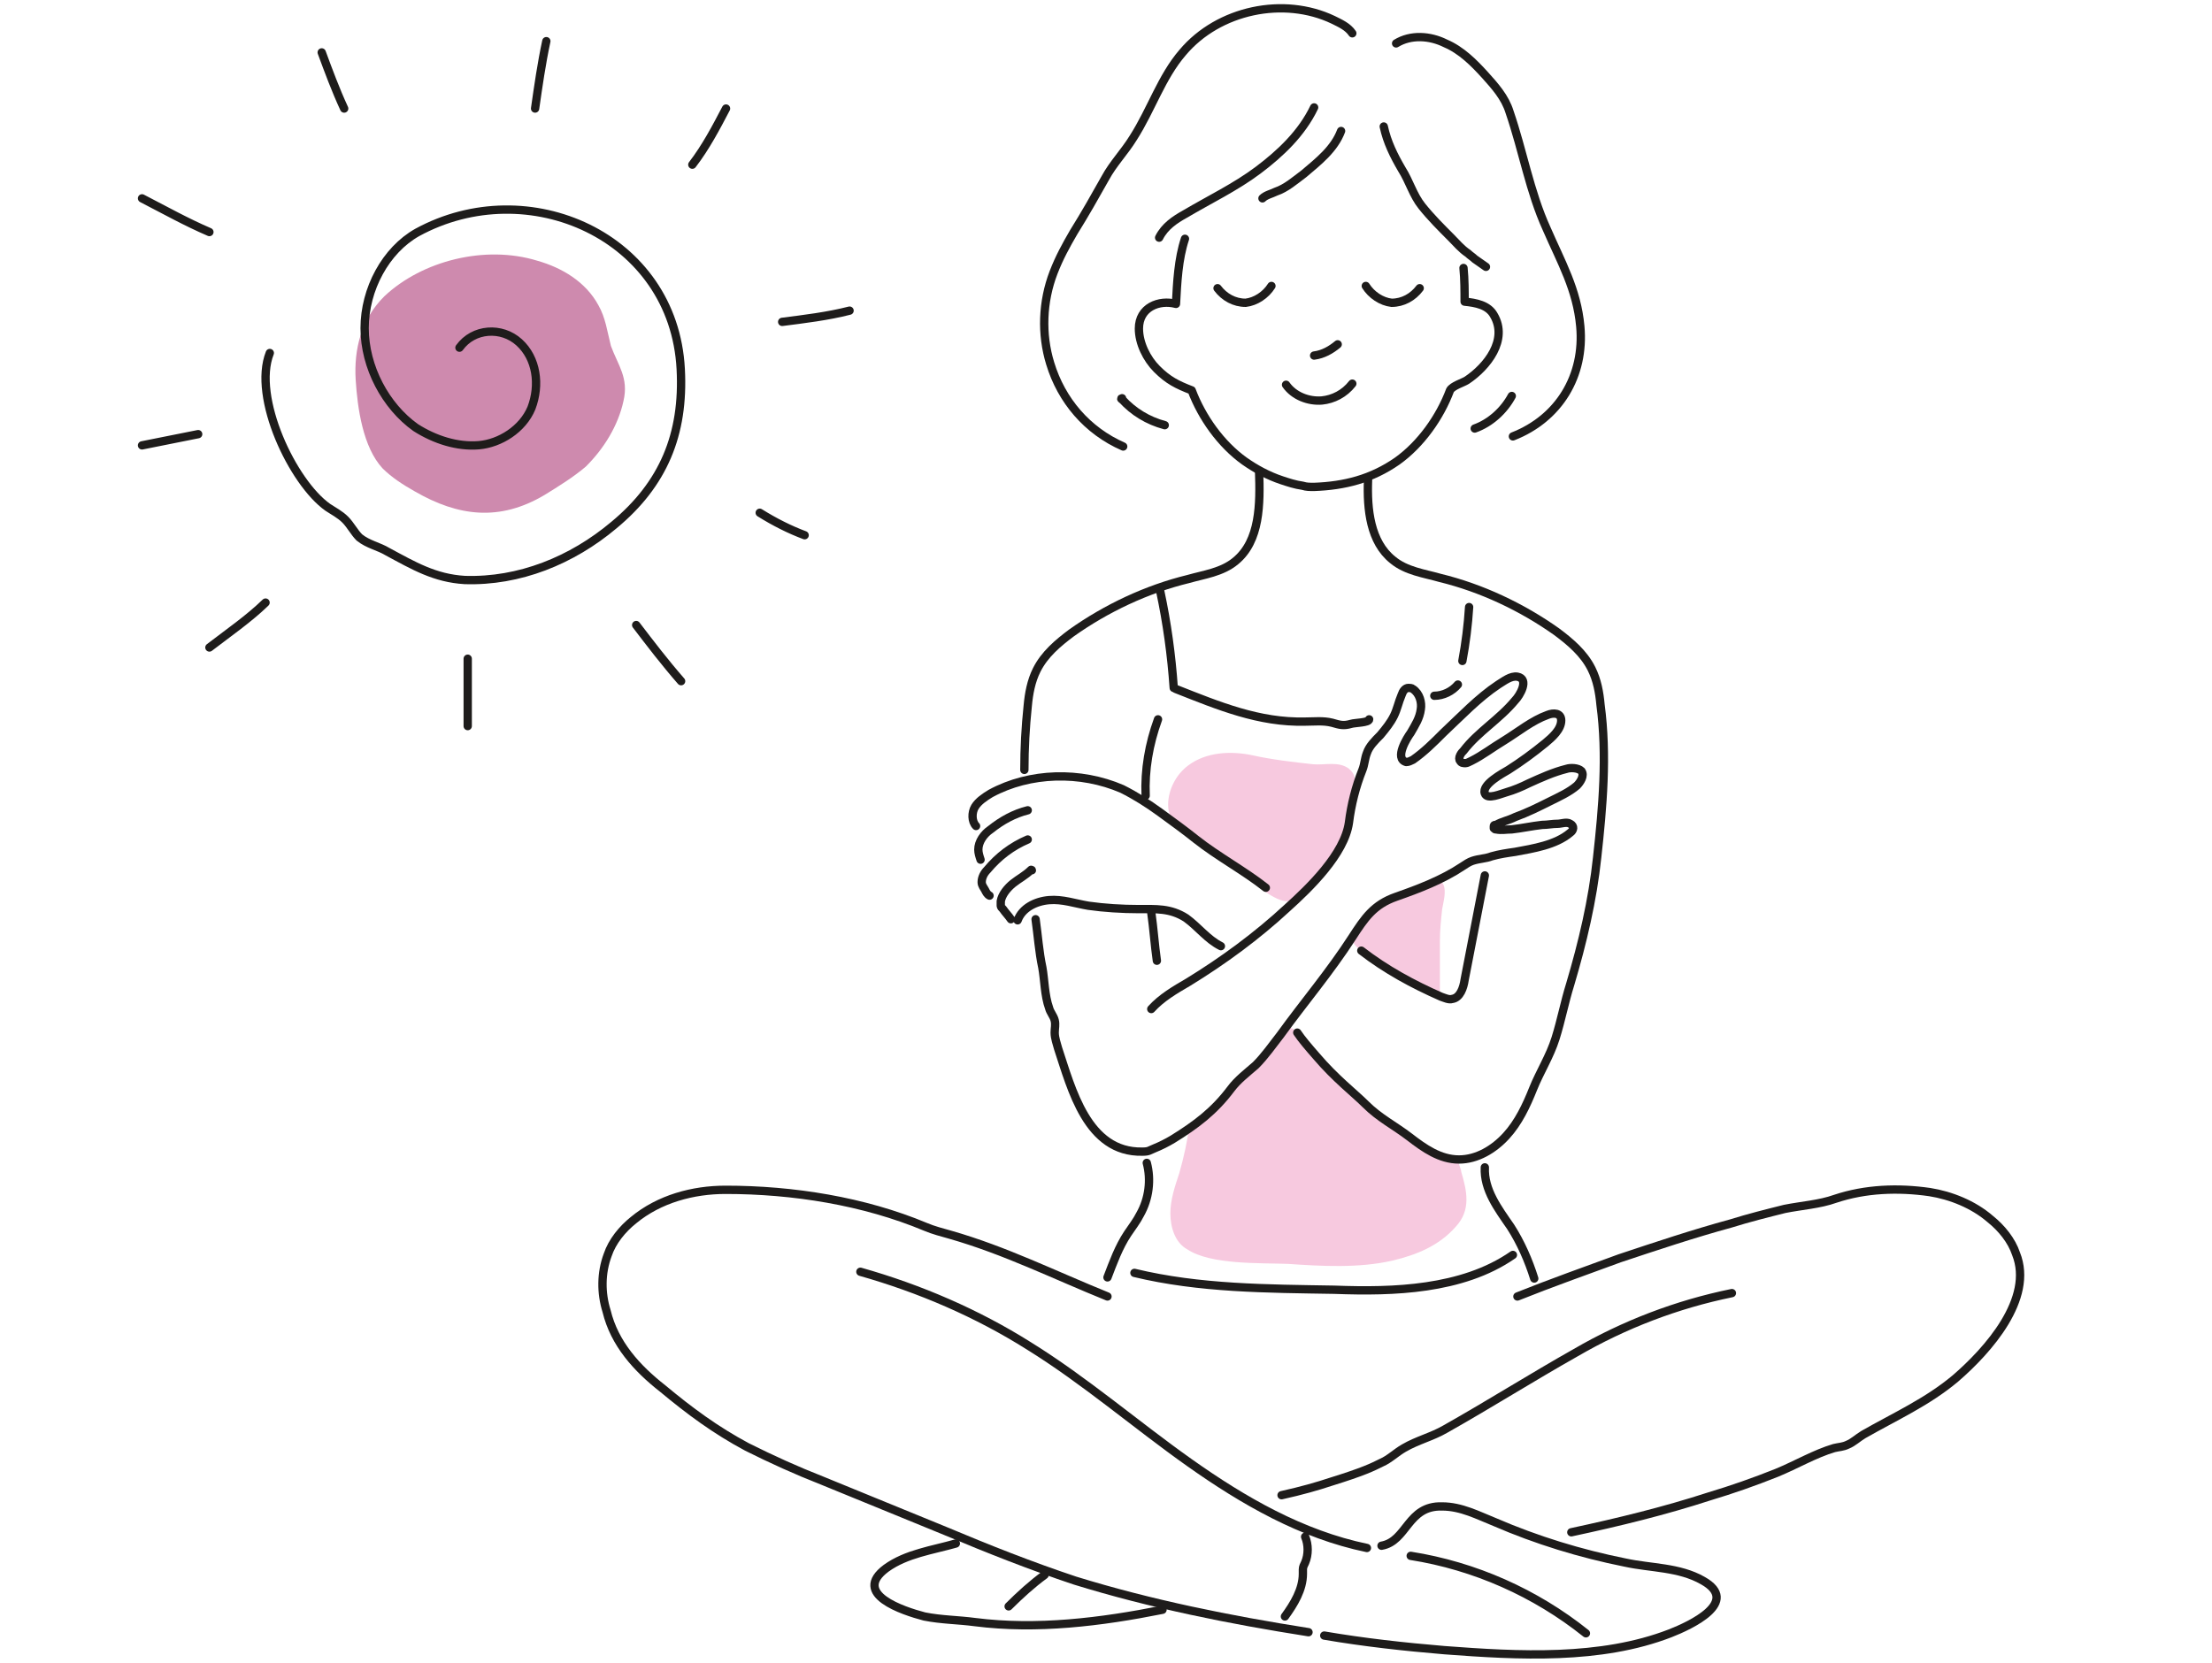
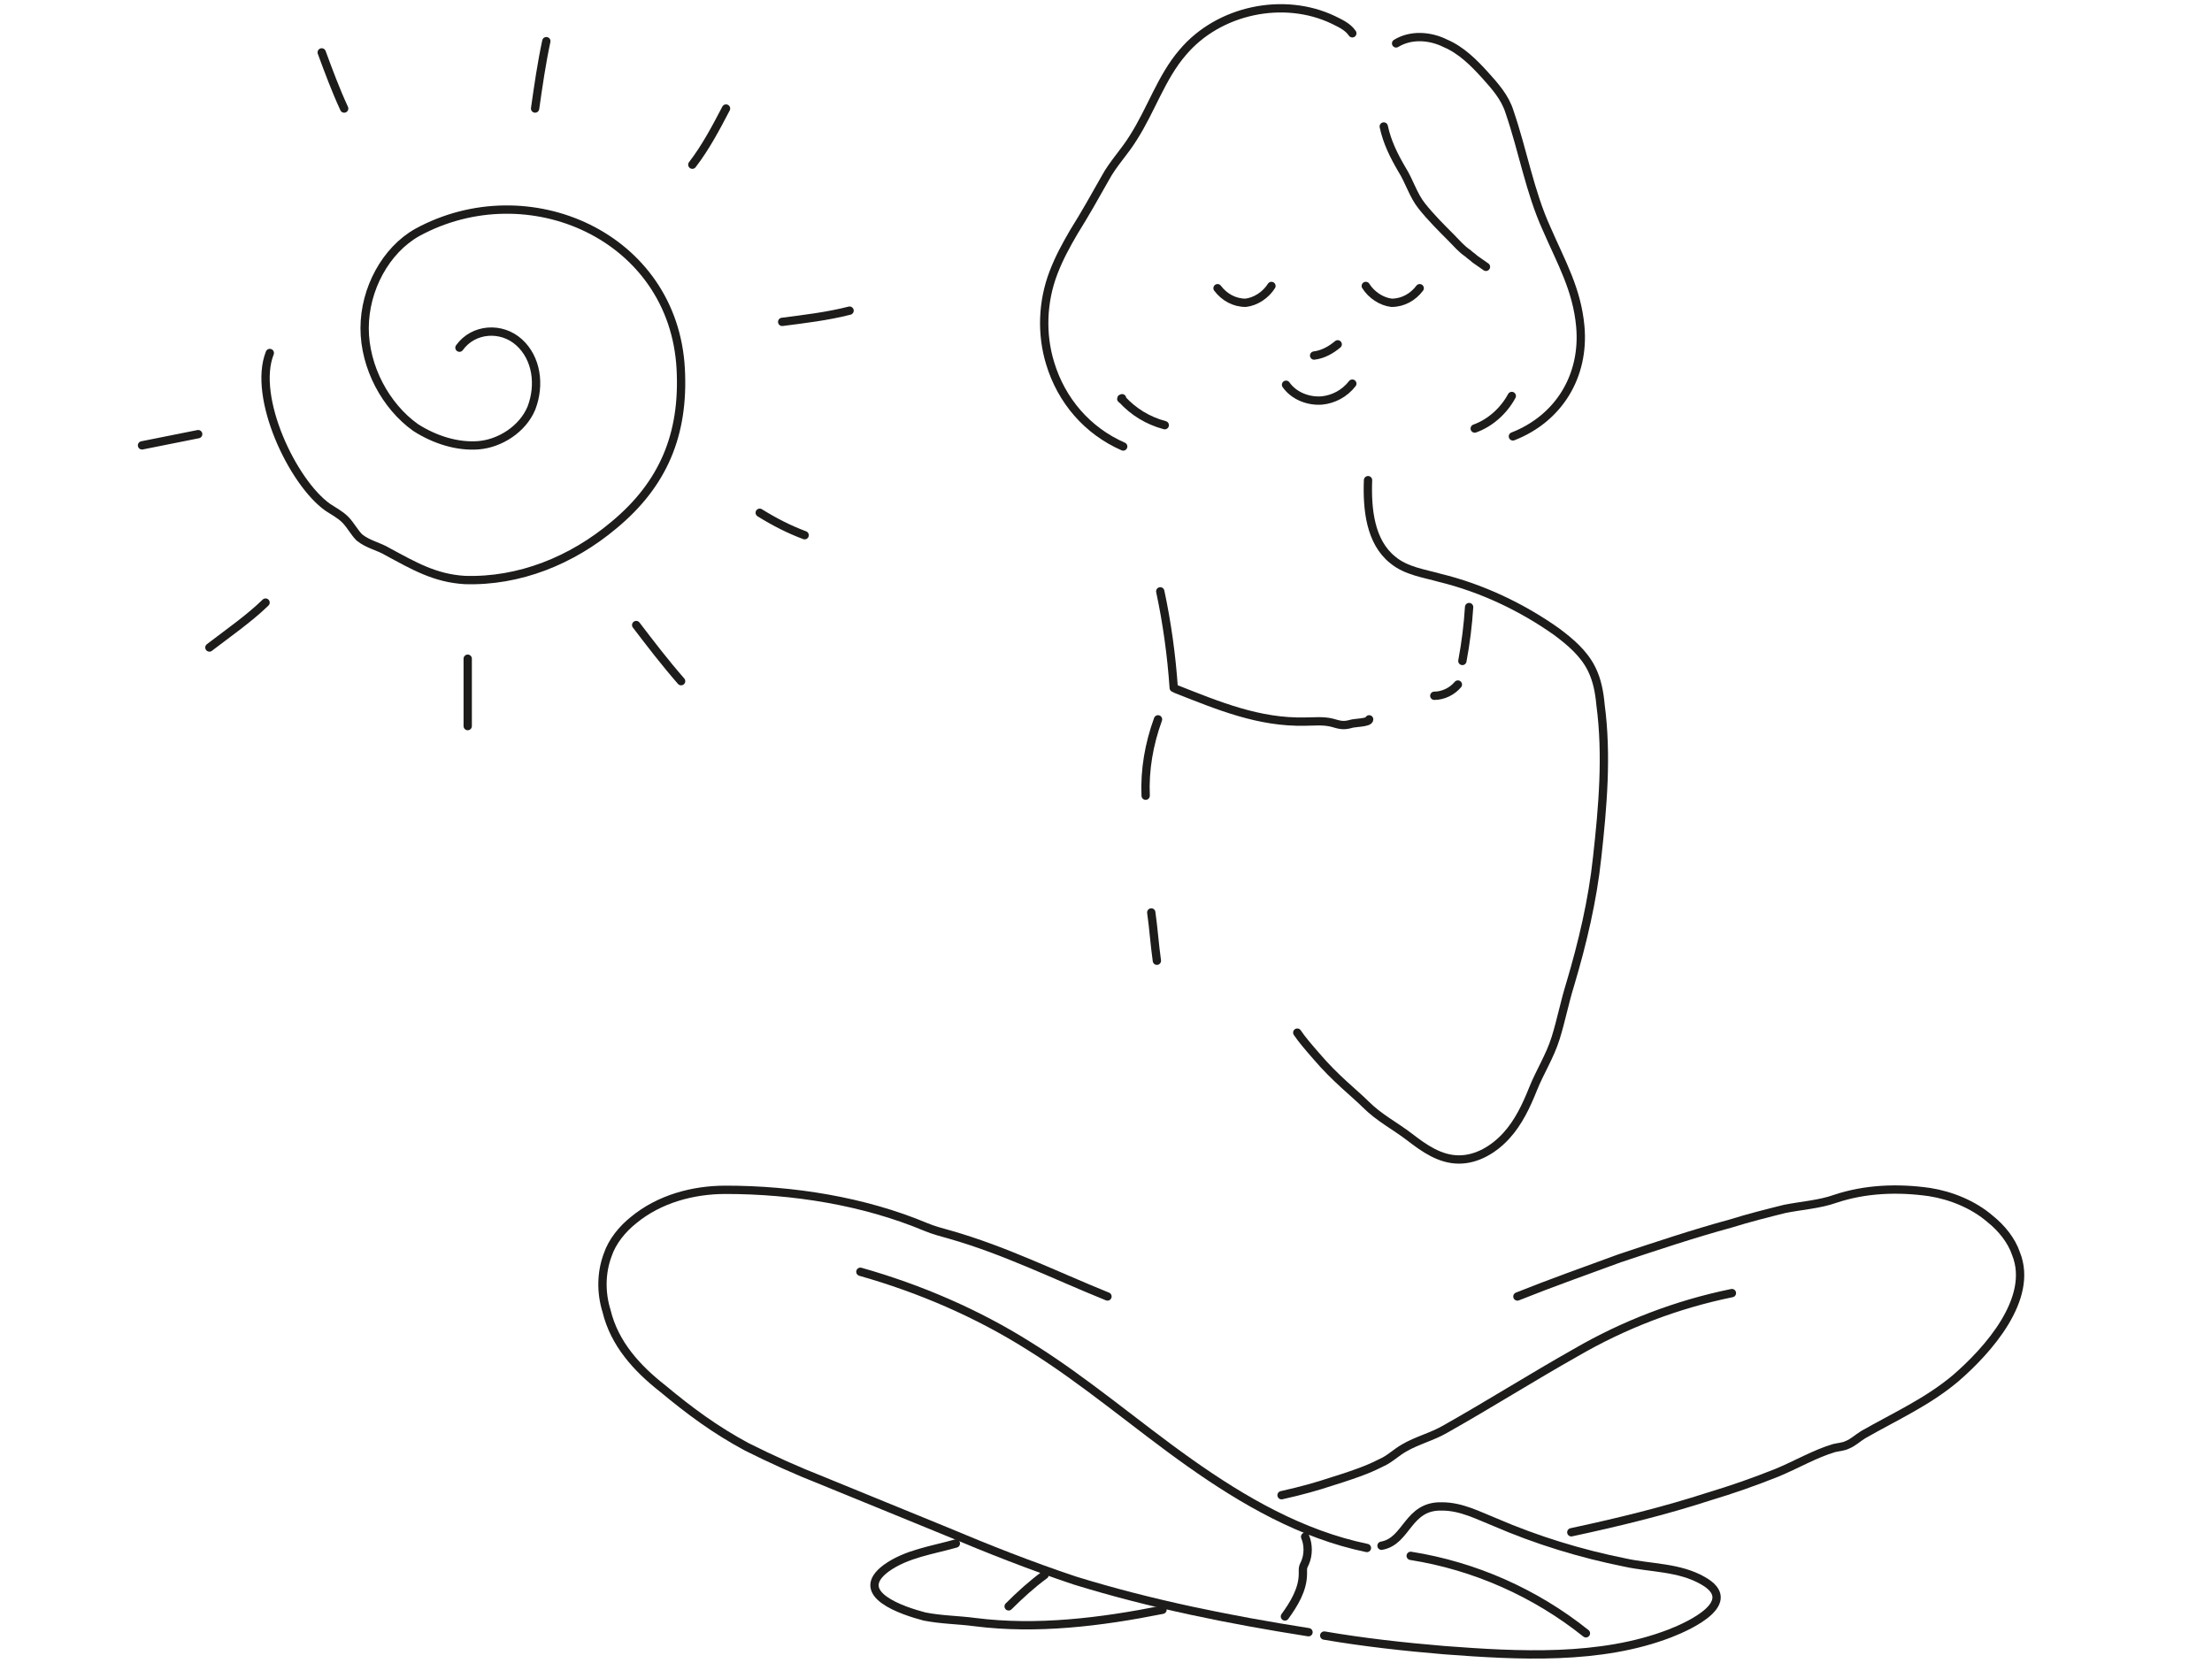
<svg xmlns="http://www.w3.org/2000/svg" width="266" height="200" viewBox="0 0 266 200" fill="none">
-   <path d="M143.846 100.975C145.737 102.461 147.628 103.946 149.519 105.297 150.734 106.107 153.3 108.538 154.921 108.403 157.757 107.998 161.404 101.65 161.809 98.949 161.944 97.463 162.484 95.978 162.754 94.627 163.024 93.817 163.024 93.142 162.214 92.466 160.999 91.521 159.243 92.061 157.892 91.926 155.461 91.656 153.03 91.386 150.599 90.846 148.033 90.305 145.062 90.441 142.901 92.061 141.415 93.142 140.47 95.032 140.47 96.788 140.47 99.084 142.226 99.759 143.846 100.975ZM163.7 114.346C166.671 116.507 169.777 118.398 173.154 119.749 173.154 117.588 173.154 115.427 173.154 113.131 173.154 111.915 173.289 110.565 173.424 109.349 173.559 108.539 173.964 107.188 173.559 106.378 172.748 104.893 168.832 107.324 167.751 107.729 165.59 108.539 164.375 109.755 163.294 111.375 162.349 112.726 162.484 113.536 163.7 114.346ZM175.314 139.601C173.019 139.466 171.263 138.251 169.642 136.9 167.886 135.55 165.996 134.604 164.375 132.984 163.024 131.633 160.728 129.877 158.432 127.176 157.487 126.096 156.677 125.15 156.136 124.34 155.461 123.395 154.516 123.395 153.84 124.34 152.895 125.555 151.95 126.906 150.869 127.986 149.924 128.932 148.843 129.742 147.898 130.823 146.412 132.713 144.927 134.199 143.036 135.415 142.766 137.305 142.361 139.196 141.82 141.087 141.28 142.708 140.74 144.328 140.74 145.949 140.74 147.57 141.28 149.46 142.766 150.271 145.602 152.162 151.545 151.891 154.921 152.027 158.838 152.297 163.429 152.567 167.481 151.621 170.317 150.946 173.019 149.866 175.044 147.57 176.935 145.544 176.395 143.248 175.72 140.952 175.72 140.682 175.45 140.142 175.314 139.601Z" fill="#F7C9DF" />
  <path d="M164.24 34.395C164.915 35.475 166.131 36.285 167.346 36.42 168.697 36.42 169.912 35.745 170.723 34.665M158.027 42.767C159.108 42.632 160.053 42.091 160.863 41.416M154.651 46.28C155.596 47.63 157.352 48.305 158.973 48.17 160.323 48.035 161.674 47.36 162.619 46.145M166.401 15.215C166.806 17.106 167.616 18.726 168.562 20.347 169.507 21.833 169.912 23.453 170.993 24.804 172.073 26.154 173.289 27.37 174.504 28.585 175.18 29.261 175.72 29.936 176.53 30.476 176.8 30.746 177.07 30.881 177.34 31.151 177.746 31.422 178.286 31.827 178.691 32.097" stroke="#1E1C1B" stroke-miterlimit="10" stroke-linecap="round" stroke-linejoin="round" />
  <path d="M167.886 5.221C169.642 4.141 171.938 4.276 173.829 5.221C175.72 6.032 177.205 7.517 178.556 9.003C179.771 10.354 180.987 11.704 181.527 13.46C183.148 18.187 183.958 23.049 185.984 27.506C187.74 31.558 189.631 34.799 190.036 39.256C190.576 45.198 187.47 50.33 181.932 52.491" stroke="#1E1C1B" stroke-miterlimit="10" stroke-linecap="round" stroke-linejoin="round" />
  <path d="M177.34 51.545C179.231 50.87 180.852 49.385 181.797 47.629M162.619 4.006C162.079 3.196 161.134 2.791 160.323 2.386 154.381-.45 146.548 1.17 142.226 6.302 139.66 9.274 138.444 13.19 136.283 16.567 135.203 18.322 133.852 19.673 132.907 21.429 131.691 23.59 130.476 25.75 129.125 27.911 128.18 29.532 127.37 31.018 126.694 32.773 125.344 36.285 125.209 40.202 126.289 43.713 127.64 48.17 130.746 51.816 135.068 53.707" stroke="#1E1C1B" stroke-miterlimit="10" stroke-linecap="round" stroke-linejoin="round" />
  <path d="M134.933 47.9C134.798 47.9 134.798 48.035 134.933 48.035 136.283 49.521 138.039 50.602 140.065 51.142M152.895 34.395C152.22 35.475 151.005 36.285 149.789 36.42 148.438 36.42 147.223 35.745 146.413 34.665" stroke="#1E1C1B" stroke-miterlimit="10" stroke-linecap="round" stroke-linejoin="round" />
-   <path d="M142.496 28.721C141.685 31.152 141.55 33.988 141.415 36.554 139.39 36.014 136.958 36.959 136.958 39.525 136.958 41.281 137.904 43.172 139.119 44.387 140.47 45.738 141.55 46.278 143.306 46.953 144.522 50.195 146.818 53.436 149.654 55.462 151.004 56.407 152.49 57.218 154.111 57.758 154.921 58.028 155.731 58.298 156.677 58.433 157.082 58.568 157.487 58.568 158.027 58.568 161.674 58.433 164.915 57.623 168.022 55.462 170.858 53.436 173.154 50.195 174.369 46.953 174.639 46.413 175.99 46.008 176.395 45.738 178.826 44.117 181.392 40.876 179.636 37.905 178.961 36.689 177.475 36.419 176.125 36.284 176.125 35.068 176.125 33.583 175.99 32.232M117.375 99.355C116.835 98.815 116.835 97.734 117.24 97.059 117.645 96.384 118.456 95.844 119.131 95.439 123.858 92.872 129.936 92.737 134.933 94.898 136.553 95.709 138.039 96.654 139.525 97.734 141.01 98.815 142.496 99.895 143.846 100.976 146.412 103.002 149.654 104.757 152.22 106.783" stroke="#1E1C1B" stroke-miterlimit="10" stroke-linecap="round" stroke-linejoin="round" />
-   <path d="M123.588 97.465C121.967 97.87 120.482 98.68 119.131 99.761 118.321 100.301 117.646 101.246 117.646 102.192 117.646 102.597 117.781 103.002 117.916 103.407M123.588 100.977C121.697 101.787 120.076 103.002 118.726 104.623 118.321 105.028 118.051 105.568 118.051 106.109 118.051 106.514 118.321 106.784 118.456 107.054 118.591 107.324 118.726 107.594 118.996 107.729M123.993 104.625C124.128 104.625 124.128 104.76 123.993 104.625ZM123.993 104.625C123.318 105.3 122.507 105.705 121.832 106.246 121.157 106.786 120.481 107.596 120.346 108.407 120.346 108.542 120.346 108.677 120.346 108.947 120.346 109.082 120.481 109.217 120.617 109.352 120.887 109.757 121.292 110.162 121.562 110.567M146.818 113.807C145.197 112.996 144.116 111.511 142.631 110.43 140.74 109.215 138.984 109.35 136.958 109.35 134.933 109.35 132.772 109.215 130.881 108.945 129.26 108.675 127.775 108.134 126.154 108.269 124.533 108.404 122.913 109.215 122.372 110.7M178.556 105.299C177.746 109.486 176.935 113.672 176.125 117.859 175.99 118.804 175.585 120.02 174.64 120.155 174.234 120.29 173.694 120.02 173.289 119.885 169.913 118.399 166.671 116.644 163.7 114.348M137.904 139.873C138.444 141.899 138.174 144.195 137.094 146.086 136.688 146.896 136.148 147.571 135.608 148.382 134.528 150.002 133.852 151.893 133.177 153.649M178.556 140.414C178.421 143.115 180.177 145.411 181.662 147.572 182.878 149.463 183.823 151.624 184.498 153.785M181.932 150.947C178.826 153.108 175.179 154.189 171.533 154.729 167.886 155.269 164.105 155.269 160.458 155.134 152.355 154.999 144.251 154.999 136.418 153.108M139.39 28.587C140.065 27.236 141.28 26.426 142.496 25.75 145.467 23.995 148.574 22.509 151.275 20.483 153.976 18.457 156.542 16.026 158.027 12.92M151.815 23.859C152.22 23.454 152.895 23.319 153.435 23.049 154.651 22.644 155.731 21.698 156.812 20.888 158.568 19.402 160.458 17.917 161.269 15.756" stroke="#1E1C1B" stroke-miterlimit="10" stroke-linecap="round" stroke-linejoin="round" />
  <path d="M138.444 109.754C138.714 111.645 138.849 113.671 139.119 115.561" stroke="#1E1C1B" stroke-miterlimit="10" stroke-linecap="round" stroke-linejoin="round" />
-   <path d="M124.533 110.567C124.804 112.458 124.939 114.483 125.344 116.374 125.614 117.86 125.614 119.751 126.154 121.236 126.289 121.776 126.694 122.182 126.829 122.722 126.964 123.262 126.829 123.667 126.829 124.207 126.829 124.883 127.1 125.558 127.235 126.098 128.855 130.96 130.746 138.659 137.364 138.523 138.174 138.523 138.174 138.388 138.849 138.118 139.525 137.848 140.335 137.443 141.01 137.038 143.847 135.282 146.007 133.661 148.033 130.96 148.844 129.88 149.924 129.07 151.005 128.124 152.085 127.044 153.03 125.693 153.976 124.478 156.812 120.561 159.918 116.914 162.619 112.728 164.105 110.432 165.185 108.811 167.887 107.866 170.588 106.92 173.424 105.84 175.855 104.219 176.26 103.949 176.665 103.679 177.07 103.544 177.881 103.274 178.691 103.274 179.366 103.004 180.312 102.733 181.257 102.598 182.203 102.463 184.364 102.058 187.065 101.653 188.82 100.167 189.226 99.897 189.361 99.357 188.82 99.087 188.415 98.817 187.74 99.087 187.335 99.087 186.66 99.087 186.119 99.222 185.444 99.222 184.228 99.357 183.013 99.627 181.797 99.762 181.122 99.762 180.582 99.897 179.907 99.762 179.772 99.762 179.772 99.762 179.637 99.627 179.637 99.492 179.637 99.357 179.637 99.357 179.637 99.222 179.772 99.222 179.907 99.222 180.582 98.817 181.392 98.682 182.203 98.277 183.688 97.736 185.039 97.061 186.389 96.386 187.47 95.846 188.685 95.305 189.631 94.495 190.036 94.09 190.576 93.279 190.171 92.739 189.766 92.334 188.82 92.334 188.415 92.469 186.795 92.874 185.309 93.55 183.823 94.225 183.013 94.63 182.068 95.035 181.122 95.305 180.582 95.44 178.826 96.251 178.556 95.44 178.151 94.36 180.717 93.009 181.392 92.604 182.878 91.659 184.364 90.578 185.849 89.363 186.659 88.688 187.74 87.742 187.74 86.662 187.74 85.716 186.795 85.716 186.119 85.986 184.228 86.662 182.608 88.012 180.852 89.093 179.501 89.903 178.286 90.849 176.935 91.524 176.665 91.659 176.395 91.794 176.26 91.794 175.99 91.794 175.72 91.794 175.585 91.524 175.45 91.389 175.45 91.119 175.585 90.849 175.72 90.578 175.855 90.443 175.99 90.308 177.746 88.012 180.312 86.527 182.203 84.231 182.743 83.691 183.958 81.665 182.473 81.394 181.662 81.26 180.852 81.935 180.177 82.34 177.746 83.961 175.72 86.121 173.559 88.147 172.343 89.363 171.263 90.443 169.912 91.389 169.642 91.524 169.372 91.659 169.102 91.659 167.617 91.254 169.237 88.688 169.642 88.147 170.183 87.202 170.723 86.392 170.858 85.311 170.993 84.501 170.723 83.42 169.912 82.88 169.777 82.745 169.507 82.745 169.372 82.745 168.967 82.745 168.697 83.15 168.562 83.555 168.157 84.501 168.022 85.311 167.617 86.121 167.211 86.932 166.671 87.607 165.996 88.418 165.321 89.093 164.645 89.768 164.375 90.578 164.105 91.254 164.105 91.929 163.835 92.604 163.025 94.63 162.484 96.791 162.214 98.952 161.674 102.733 157.487 106.785 154.786 109.216 151.14 112.593 147.088 115.564 142.901 118.13 141.28 119.075 139.66 120.021 138.444 121.371M151.41 56.68C151.545 60.596 151.545 65.053 148.574 67.484 146.953 68.835 144.792 69.105 142.901 69.645 137.904 70.861 133.042 73.157 128.855 76.128 127.235 77.343 125.614 78.694 124.668 80.585 123.993 81.935 123.723 83.421 123.588 84.906 123.318 87.473 123.183 90.039 123.183 92.605" stroke="#1E1C1B" stroke-miterlimit="10" stroke-linecap="round" stroke-linejoin="round" />
  <path d="M164.51 57.758C164.375 61.269 164.78 65.186 167.481 67.347 169.102 68.697 171.263 68.968 173.154 69.508 178.151 70.723 183.013 73.019 187.2 75.99 188.82 77.206 190.441 78.556 191.386 80.447 192.062 81.798 192.332 83.284 192.467 84.769 193.277 90.847 192.737 97.059 192.062 103.137 191.521 108.269 190.306 113.401 188.82 118.398 188.145 120.559 187.74 122.72 187.064 124.881 186.389 127.042 185.174 128.933 184.363 130.959 183.553 132.984 182.608 135.01 181.122 136.631 179.636 138.252 177.611 139.467 175.45 139.467 173.154 139.467 171.263 138.117 169.507 136.766 167.751 135.415 165.861 134.47 164.24 132.849 162.889 131.499 160.593 129.743 158.297 127.042 157.352 125.961 156.542 125.016 156.001 124.206M139.524 71.129C140.335 74.91 140.875 78.827 141.145 82.744" stroke="#1E1C1B" stroke-miterlimit="10" stroke-linecap="round" stroke-linejoin="round" />
  <path d="M176.665 73.019C176.53 75.18 176.26 77.341 175.855 79.502M141.416 82.879C146.548 84.905 151.41 86.931 156.947 86.796 158.027 86.796 159.108 86.66 160.188 86.931 161.134 87.201 161.539 87.336 162.484 87.066 162.89 86.931 164.645 86.931 164.645 86.525M172.479 83.69C173.559 83.69 174.639 83.15 175.315 82.34M139.255 86.525C138.174 89.497 137.634 92.603 137.769 95.709" stroke="#1E1C1B" stroke-miterlimit="10" stroke-linecap="round" stroke-linejoin="round" />
-   <path d="M46.229 35.629C43.419 38.405 42.554 42.036 42.77 45.666C42.986 49.083 43.635 53.782 46.012 56.345C47.093 57.413 48.39 58.267 49.903 59.121C55.091 62.111 60.062 62.752 65.466 59.548C67.195 58.48 68.925 57.413 70.438 56.131C72.599 53.995 74.328 51.219 74.977 48.229C75.625 45.453 74.328 43.958 73.464 41.609C73.031 39.9 72.815 38.191 71.951 36.697C70.438 33.92 67.628 32.212 64.602 31.357C58.333 29.435 50.768 31.357 46.229 35.629Z" fill="#CE8AAE" />
-   <path d="M55.251 41.82C56.941 39.474 60.32 39.26 62.431 41.18 64.543 43.1 64.966 46.3 63.91 49.073 62.854 51.633 60.108 53.34 57.574 53.553 55.04 53.766 52.295 52.913 49.972 51.42 46.382 48.86 43.848 44.167 43.848 39.474 43.848 34.781 46.382 30.088 50.183 27.954 63.487 20.701 81.015 28.381 81.86 44.38 82.282 52.273 79.748 58.246 73.835 63.152 68.767 67.419 62.431 69.979 55.885 69.765 52.295 69.552 49.761 68.059 46.593 66.352 45.537 65.712 44.27 65.499 43.214 64.646 42.581 64.006 42.158 63.152 41.525 62.512 40.891 61.872 40.047 61.446 39.413 61.019 35.19 58.033 30.332 47.793 32.444 42.46M65.698 4.951C65.119 7.652 64.733 10.353 64.347 13.055M87.307 13.055C86.092 15.376 84.876 17.697 83.255 19.808M94.06 38.716C96.694 38.378 99.53 38.041 102.163 37.365M91.359 61.676C93.16 62.801 94.96 63.702 96.761 64.377M17.078 53.571C19.329 53.121 21.579 52.671 23.831 52.221M17.078 23.859C19.85 25.289 22.409 26.719 25.181 27.911M38.687 6.303C39.518 8.554 40.349 10.805 41.388 13.056M25.181 77.883C27.432 76.154 29.933 74.425 31.934 72.481M56.244 79.232C56.244 82.005 56.244 84.564 56.244 87.336M76.503 75.182C78.222 77.433 79.941 79.683 81.905 81.934M159.243 196.732C163.97 197.542 168.832 198.082 173.694 198.488 182.608 199.163 192.467 199.703 200.84 196.462 203.271 195.516 209.349 192.68 204.757 190.114 201.921 188.493 198.544 188.628 195.438 187.953 190.036 186.873 184.769 185.252 179.772 183.091 177.746 182.281 175.72 181.2 173.424 181.2 169.237 181.065 169.237 185.387 166.131 185.927" stroke="#1E1C1B" stroke-miterlimit="10" stroke-linecap="round" stroke-linejoin="round" />
+   <path d="M55.251 41.82C56.941 39.474 60.32 39.26 62.431 41.18 64.543 43.1 64.966 46.3 63.91 49.073 62.854 51.633 60.108 53.34 57.574 53.553 55.04 53.766 52.295 52.913 49.972 51.42 46.382 48.86 43.848 44.167 43.848 39.474 43.848 34.781 46.382 30.088 50.183 27.954 63.487 20.701 81.015 28.381 81.86 44.38 82.282 52.273 79.748 58.246 73.835 63.152 68.767 67.419 62.431 69.979 55.885 69.765 52.295 69.552 49.761 68.059 46.593 66.352 45.537 65.712 44.27 65.499 43.214 64.646 42.581 64.006 42.158 63.152 41.525 62.512 40.891 61.872 40.047 61.446 39.413 61.019 35.19 58.033 30.332 47.793 32.444 42.46M65.698 4.951C65.119 7.652 64.733 10.353 64.347 13.055M87.307 13.055C86.092 15.376 84.876 17.697 83.255 19.808M94.06 38.716C96.694 38.378 99.53 38.041 102.163 37.365M91.359 61.676C93.16 62.801 94.96 63.702 96.761 64.377M17.078 53.571C19.329 53.121 21.579 52.671 23.831 52.221M17.078 23.859M38.687 6.303C39.518 8.554 40.349 10.805 41.388 13.056M25.181 77.883C27.432 76.154 29.933 74.425 31.934 72.481M56.244 79.232C56.244 82.005 56.244 84.564 56.244 87.336M76.503 75.182C78.222 77.433 79.941 79.683 81.905 81.934M159.243 196.732C163.97 197.542 168.832 198.082 173.694 198.488 182.608 199.163 192.467 199.703 200.84 196.462 203.271 195.516 209.349 192.68 204.757 190.114 201.921 188.493 198.544 188.628 195.438 187.953 190.036 186.873 184.769 185.252 179.772 183.091 177.746 182.281 175.72 181.2 173.424 181.2 169.237 181.065 169.237 185.387 166.131 185.927" stroke="#1E1C1B" stroke-miterlimit="10" stroke-linecap="round" stroke-linejoin="round" />
  <path d="M190.711 196.461C184.633 191.599 177.34 188.358 169.642 187.143M139.795 193.627C132.367 195.112 124.668 196.058 117.24 195.112 115.214 194.842 113.189 194.842 111.163 194.437 108.597 193.762 102.384 191.736 106.571 188.629 109.002 186.874 112.108 186.469 114.944 185.658" stroke="#1E1C1B" stroke-miterlimit="10" stroke-linecap="round" stroke-linejoin="round" />
  <path d="M121.292 193.219C122.643 191.869 124.128 190.518 125.614 189.438M208.268 155.539C201.651 156.89 195.303 159.321 189.495 162.697 184.228 165.668 179.096 168.91 173.829 171.881 172.208 172.826 170.452 173.231 168.832 174.177 167.886 174.717 167.076 175.527 166.131 175.933 165.05 176.473 163.97 177.013 160.053 178.229 158.432 178.769 156.542 179.309 154.111 179.849M133.177 155.946C126.829 153.38 120.887 150.408 114.269 148.517 113.324 148.247 112.243 147.977 111.298 147.572 103.87 144.466 95.361 143.115 87.258 143.115 83.341 143.115 79.289 144.196 76.183 146.762 74.832 147.842 73.617 149.328 73.077 150.949 72.266 153.109 72.266 155.54 72.942 157.701 73.887 161.618 76.588 164.589 79.695 167.02 82.936 169.721 86.042 172.017 89.824 174.043 92.795 175.529 95.766 176.879 98.873 178.095 103.87 180.121 108.732 182.147 113.729 184.172 118.861 186.333 123.993 188.359 129.26 190.115 138.444 192.951 147.898 194.842 157.352 196.328" stroke="#1E1C1B" stroke-miterlimit="10" stroke-linecap="round" stroke-linejoin="round" />
  <path d="M182.473 155.946C186.524 154.326 190.711 152.84 194.763 151.354 199.22 149.869 203.677 148.383 208.133 147.168 210.294 146.492 212.455 145.952 214.616 145.412 216.642 145.007 218.803 144.872 220.694 144.196 224.34 142.981 228.257 142.846 232.038 143.386 234.605 143.791 237.306 144.872 239.332 146.627 240.682 147.708 241.898 149.193 242.438 150.814 244.599 156.216 239.061 162.429 235.145 165.805 231.768 168.642 227.852 170.397 224.07 172.558 223.395 172.963 222.855 173.504 222.179 173.774 221.639 174.044 221.099 174.044 220.559 174.179 218.263 174.854 215.967 176.205 213.671 177.15 210.97 178.231 208.268 179.176 205.567 179.986 200.165 181.742 194.628 183.093 188.955 184.308M164.375 186.197C156.542 184.576 149.519 180.524 143.036 175.932 136.553 171.34 130.476 166.073 123.723 161.886 117.51 157.97 110.622 154.999 103.464 152.973M156.947 184.846C157.352 185.791 157.352 187.007 156.947 187.952 156.812 188.222 156.677 188.492 156.677 188.762 156.677 188.897 156.677 189.168 156.677 189.303 156.677 191.193 155.596 192.949 154.516 194.435" stroke="#1E1C1B" stroke-miterlimit="10" stroke-linecap="round" stroke-linejoin="round" />
</svg>